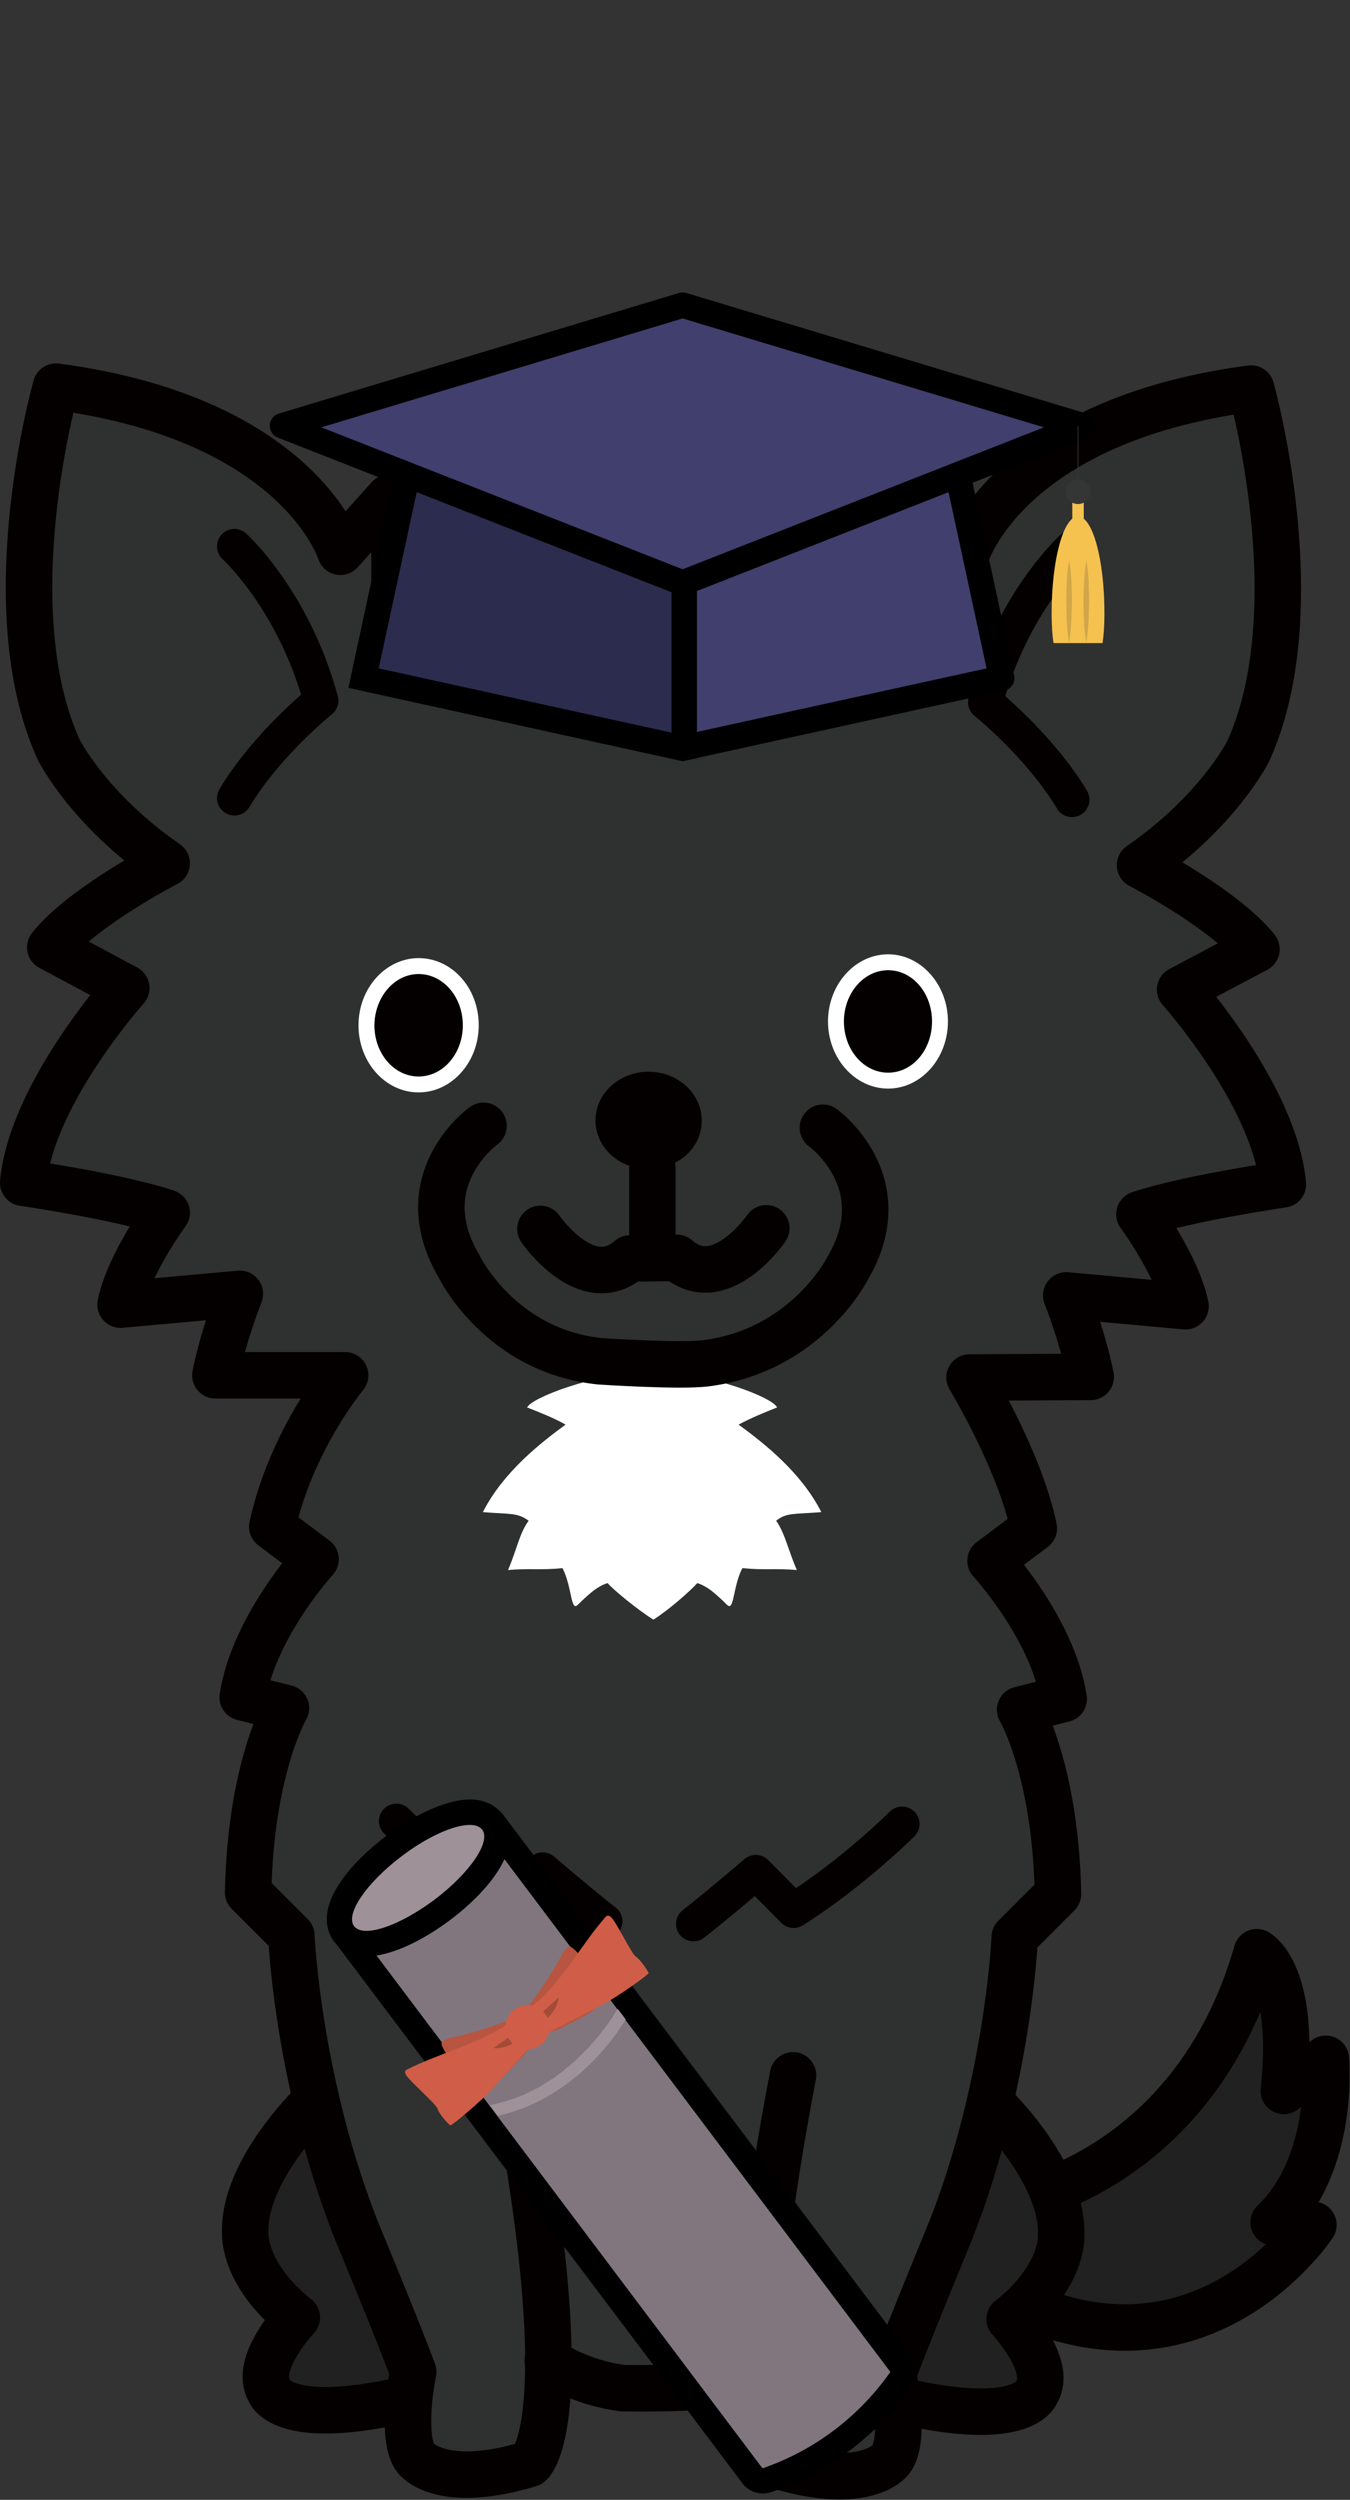
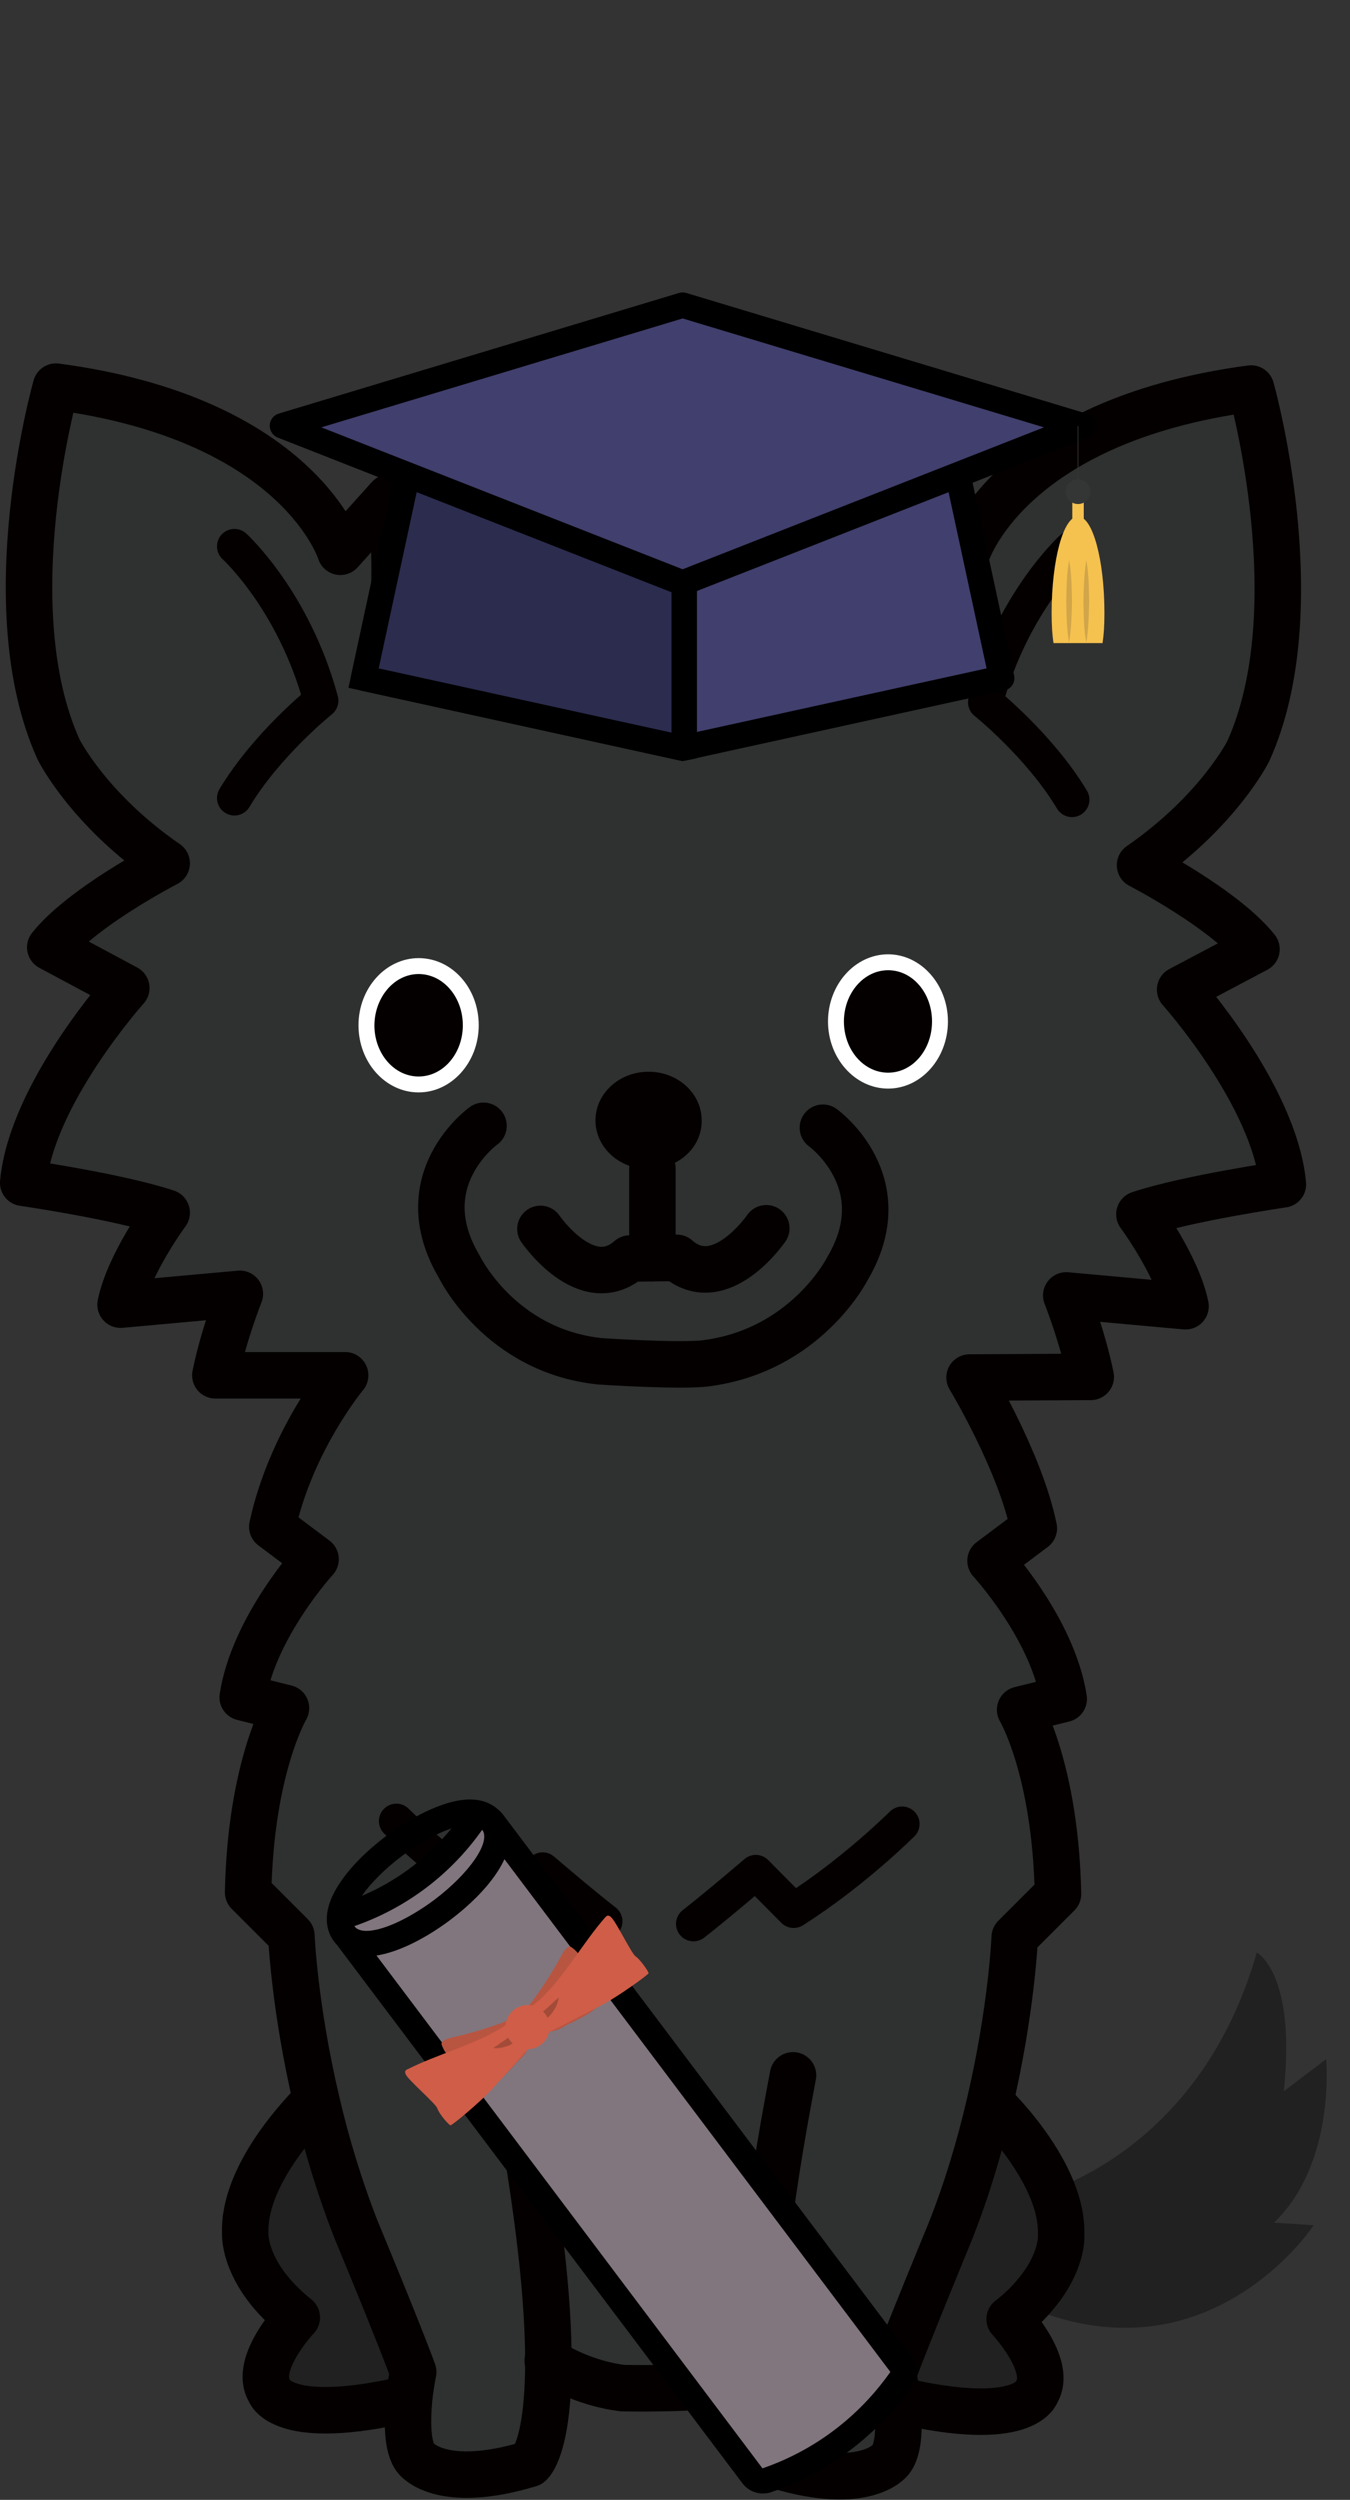
<svg xmlns="http://www.w3.org/2000/svg" version="1.1" id="mimi" x="0px" y="0px" viewBox="0 0 424.4 785.6" style="enable-background:new 0 0 424.4 785.6;" xml:space="preserve">
  <rect x="0" y="0" width="424.4" height="785.6" fill="#333333" stroke="none" />
  <style type="text/css">
	#tail{transform-origin: 100% 0%;animation: dog-tail 1s ease-in-out 0s infinite alternate;}@keyframes dog-tail {0% {transform: translate(0, 0) rotate(0deg);} 50%{transform: translate(10%, 0%) rotate(20deg);} 100% {transform: translate(0, 0) rotate(0deg);}}
	.st0{fill:#212121;}
	.st1{fill:none;stroke:#040000;stroke-width:14.612;stroke-linecap:round;stroke-linejoin:round;stroke-miterlimit:10;}
	.st2{fill:#2F3030;}
	.st3{fill:#040000;}
	.st4{fill:#FFFFFF;}
	.st5{fill:none;stroke:#040000;stroke-width:10.959;stroke-linecap:round;stroke-linejoin:round;stroke-miterlimit:10;}
	.st6{fill:#81767E;}
	.st7{fill:#9E9198;}
	.st8{fill:#B85541;}
	.st9{fill:#D05D47;}
	.st10{fill:#A34B39;}
	.st11{fill:#413F6D;stroke:#000000;stroke-width:8;stroke-linecap:round;stroke-linejoin:round;stroke-miterlimit:10;}
	.st12{fill:#2C2C4F;stroke:#000000;stroke-width:8;stroke-miterlimit:10;}
	.st13{fill:#F5C24F;}
	.st14{fill:#343535;}
	.st15{fill:none;stroke:#343535;stroke-width:0.237;stroke-miterlimit:10;}
	.st16{fill:#D1A549;}
</style>
  <g id="tail">
    <path class="st0" d="M416.9,647.1c0,0,3.1,32.7-16.4,51.4l12.5,0.8c0,0-35.8,54.5-98.1,21.8l-0.2-0.2c8.5-10.2,7.9-18.3,7.9-18.3   c0.1-3.7-0.5-7.5-1.7-11.1l1.1-0.4c9.4-2.3,55.7-16.7,73.1-77.5c0,0,12.4,6.3,8.5,43.6L416.9,647.1z" />
-     <path class="st1" d="M322,691c9.4-2.3,55.7-16.7,73.1-77.5c0,0,12.4,6.3,8.5,43.6l13.2-10.1c0,0,3.1,32.7-16.4,51.4l12.5,0.8   c0,0-35.8,54.5-98.1,21.8" />
  </g>
  <g id="body_00000173871094151901316070000015183556614858470573_">
    <path class="st2" d="M205.1,367.3c8.8-0.5,15.6-7.2,15.6-15.3c0-8.5-7.4-15.3-16.7-15.3s-16.7,6.9-16.7,15.3s7.4,15.3,16.7,15.3   C204.3,367.4,204.8,367.4,205.1,367.3z M172.3,742c0,27.9-5.9,32.3-5.9,32.3c-28.1,8.5-35.7-1.7-35.7-1.7c-2.9-3.4-2.8-12-2.2-18.6   c0.5-4.8,1.3-8.6,1.3-8.6c-5-13.6-17.8-44.3-17.8-44.3c-5.5-14-9.6-27.8-12.5-40.3c-7.1-30-8-52.5-8-52.5l-13.6-13.6   c0.8-39.2,11.9-57.9,11.9-57.9l-13.6-3.4c3.4-22.1,22.9-43.4,22.9-43.4l-13.6-10.2c5.9-27.2,22.9-47.6,22.9-47.6H67.7   c2.6-12.8,7.7-25.6,7.7-25.6L37.9,410c2.6-12.8,14.5-28.9,14.5-28.9c-15.3-5.1-45.1-9.4-45.1-9.4c2.6-28,32.4-61.2,32.4-61.2   l-23.9-12.8c10.2-12.8,36.6-26.4,36.6-26.4c-24.7-17-34-35.8-34-35.8c-20.4-45.1-0.8-114-0.8-114c76.6,10.2,89.4,51.9,89.4,51.9   l15.3-17c3.4,14.5,0.8,47.6,0.8,47.6c17-8.5,36.6-12.7,36.6-12.7s46.5-10.8,91.4,0.5c0,0,19.6,4.3,36.6,12.8c0,0-2.6-33.2,0.9-47.6   l15.3,17c0,0,12.8-41.7,89.4-51.9c0,0,19.5,69-0.9,114c0,0-9.4,18.8-34,35.8c0,0,26.4,13.6,36.6,26.4L371,311   c0,0,29.7,33.2,32.3,61.2c0,0-29.7,4.3-45.1,9.4c0,0,11.9,16.1,14.5,28.9l-37.5-3.4c0,0,5.1,12.8,7.7,25.6l-38.1,0.2   c0,0,15.9,26.3,20.2,47.4l-13.6,10.2c0,0,19.6,21.3,23,43.4l-13.7,3.4c0,0,11.1,18.7,11.9,57.9L319,608.8c0,0-0.9,22.7-8,52.8   c-2.9,12.4-6.9,26.2-12.4,40c0,0-12.7,30.7-17.8,44.3c0,0,0.7,3.7,1.3,8.5c0.6,6.7,0.8,15.2-2.2,18.7c0,0-7.7,10.2-35.7,1.7   c0,0-6-4.4-5.9-32.9c-1.8,1.3-10.8,7.8-23.4,8.3c-9.7,0.4-19.1,0.2-19.1,0.2C182.9,748.8,173.4,742.7,172.3,742z M293,321   c0-8.8-6.1-16.1-13.8-16.1s-13.9,7.2-13.9,16.1s6.2,16.1,13.9,16.1S293,329.9,293,321z M145.5,322.2c0-8.8-6.2-16.1-13.9-16.1   s-13.9,7.2-13.9,16.1s6.2,16.1,13.9,16.1C139.3,338.3,145.5,331.1,145.5,322.2z" />
    <path class="st0" d="M333.6,702.5c0,0,0.6,8.1-7.9,18.3c-2.1,2.6-4.8,5.3-8.3,8c0,0,13.6,14.5,8.5,22.9c0,0-3.4,12-43.4,2.6   l-0.4,0.1c-0.6-4.8-1.3-8.5-1.3-8.5c5.1-13.6,17.8-44.3,17.8-44.3c5.5-13.9,9.6-27.6,12.4-40l1.5,0.4c4.5,4.5,15.1,16.4,19.3,29.4   C333.1,695.1,333.7,698.8,333.6,702.5z" />
    <g>
      <path class="st3" d="M279.2,339.6c-9,0-16.4-8.3-16.4-18.6s7.4-18.6,16.4-18.6s16.3,8.3,16.3,18.6S288.1,339.6,279.2,339.6z" />
      <path class="st4" d="M279.2,304.9c7.7,0,13.8,7.2,13.8,16.1s-6.1,16.1-13.8,16.1c-7.7,0-13.9-7.2-13.9-16.1    C265.3,312.2,271.5,304.9,279.2,304.9 M279.2,299.9c-10.4,0-18.9,9.5-18.9,21.1s8.5,21.1,18.9,21.1S298,332.6,298,321    S289.5,299.9,279.2,299.9L279.2,299.9z" />
    </g>
    <path class="st3" d="M205.1,367.3c-0.4,0.1-0.8,0.1-1.2,0.1c-9.3,0-16.7-6.9-16.7-15.3s7.4-15.3,16.7-15.3s16.7,6.9,16.7,15.3   C220.7,360.2,213.9,366.8,205.1,367.3z" />
    <g>
      <path class="st3" d="M131.6,340.8c-9,0-16.4-8.4-16.4-18.6s7.3-18.6,16.4-18.6s16.4,8.3,16.4,18.6    C148,332.4,140.7,340.8,131.6,340.8z" />
      <path class="st4" d="M131.6,306.1c7.7,0,13.9,7.2,13.9,16.1s-6.2,16.1-13.9,16.1s-13.9-7.2-13.9-16.1    C117.8,313.3,124,306.1,131.6,306.1 M131.6,301.1c-10.4,0-18.9,9.5-18.9,21.1c0,11.7,8.5,21.1,18.9,21.1s18.9-9.5,18.9-21.1    C150.5,310.5,142.1,301.1,131.6,301.1L131.6,301.1z" />
    </g>
    <path class="st0" d="M129.8,745.3c0,0-0.8,3.8-1.3,8.6l-0.4-0.1c-40,9.3-43.4-2.6-43.4-2.6c-5.1-8.5,8.6-23,8.6-23   c-17-13.6-16.2-26.4-16.2-26.4c-0.7-17.2,16.1-35.6,21.4-41l1-0.2c2.9,12.5,7,26.3,12.5,40.3C112,701,124.8,731.7,129.8,745.3z" />
    <path class="st1" d="M161.4,651.7c8.4,43.8,11,72.1,11,90.3c0,27.9-5.9,32.3-5.9,32.3c-28.1,8.5-35.7-1.7-35.7-1.7   c-2.9-3.4-2.8-12-2.2-18.6c0.5-4.8,1.3-8.6,1.3-8.6c-5-13.6-17.8-44.3-17.8-44.3c-5.5-14-9.6-27.8-12.5-40.3c-7.1-30-8-52.5-8-52.5   L78,594.7c0.8-39.2,11.9-57.9,11.9-57.9l-13.6-3.4c3.4-22.1,22.9-43.4,22.9-43.4l-13.6-10.2c5.9-27.2,22.9-47.6,22.9-47.6H67.7   c2.6-12.8,7.7-25.6,7.7-25.6L37.9,410c2.6-12.8,14.5-28.9,14.5-28.9c-15.3-5.1-45.1-9.4-45.1-9.4c2.6-28,32.4-61.2,32.4-61.2   l-23.9-12.8c10.2-12.8,36.6-26.4,36.6-26.4c-24.7-17-34-35.8-34-35.8c-20.4-45.1-0.8-114-0.8-114c76.6,10.2,89.4,51.9,89.4,51.9   l15.3-17c3.4,14.5,0.8,47.6,0.8,47.6c17-8.5,36.6-12.7,36.6-12.7s46.5-10.8,91.4,0.5c0,0,19.6,4.3,36.6,12.8c0,0-2.6-33.2,0.9-47.6   l15.3,17c0,0,12.8-41.7,89.4-51.9c0,0,19.5,69-0.9,114c0,0-9.4,18.8-34,35.8c0,0,26.4,13.6,36.6,26.4L371,311   c0,0,29.7,33.2,32.3,61.2c0,0-29.7,4.3-45.1,9.4c0,0,11.9,16.1,14.5,28.9l-37.5-3.4c0,0,5.1,12.8,7.7,25.6l-38.1,0.2   c0,0,15.9,26.3,20.2,47.4l-13.6,10.2c0,0,19.6,21.3,23,43.4l-13.7,3.4c0,0,11.1,18.7,11.9,57.9L319,608.8c0,0-0.9,22.7-8,52.8   c-2.9,12.4-6.9,26.2-12.4,40c0,0-12.7,30.7-17.8,44.3c0,0,0.7,3.7,1.3,8.5c0.6,6.7,0.8,15.2-2.2,18.7c0,0-7.7,10.2-35.7,1.7   c0,0-6-4.4-5.9-32.9c0.1-18.3,2.7-46.4,11-89.7" />
    <path class="st1" d="M98.5,660.9c-5.3,5.4-22.1,23.8-21.4,41c0,0-0.8,12.8,16.2,26.4c0,0-13.7,14.5-8.6,23c0,0,3.4,11.9,43.4,2.6" />
    <path class="st1" d="M172.2,741.9c0,0,0.1,0,0.1,0.1c1.1,0.7,10.5,6.9,23.5,8.5c0,0,9.4,0.2,19.1-0.2c12.6-0.4,21.6-6.9,23.4-8.3   c0.2-0.2,0.3-0.2,0.3-0.2" />
-     <path class="st4" d="M258.2,475.2c-6.4-12.6-18.1-21.7-26-27.5c3.7-2,7.8-3.7,12.1-5.4c-1.4-3.1-20-10.4-39.1-11.7l0,0   c-0.1,0-0.1,0-0.2,0c-0.1,0-0.1,0-0.2,0l0,0c-19.1,1.4-37.7,8.7-39.1,11.7c4.3,1.7,8.4,3.3,12.1,5.4c-7.8,5.7-19.6,14.9-26,27.5   c8.7,0.7,10.8,0.1,14.4,2.7c-2.9,3.9-3.8,9.3-6.5,15.5c6.7-0.6,10.2,0.1,17.1-0.6c1.7,3,2.5,8.1,2.9,9.6c0.9,3.7,1.5,2.3,3.3,0.6   c2.5-2.3,4.8-4.5,8-5.5c1.8,2.1,9.2,8.2,14.4,11.5c5.2-3.3,12-9.4,13.8-11.5c3.2,1,5.5,3.2,8,5.5c1.8,1.7,2.4,3.1,3.3-0.6   c0.4-1.5,1.2-6.6,2.9-9.6c6.9,0.7,10.4,0,17.1,0.6c-2.7-6.2-3.7-11.5-6.5-15.5C247.3,475.3,249.5,475.9,258.2,475.2z" />
    <path class="st1" d="M152,353.8c0,0-23.8,17-7.6,44.3c0,0,12.7,26.4,44.2,29.7c0,0,25.5,1.7,33.5,0.6c31.4-4.1,44.3-29.7,44.3-29.7   c16.1-27.2-7.7-44.3-7.7-44.3" />
    <path class="st1" d="M169.9,386.2c0,0,14.5,21.2,28.1,9.3l7.2-0.1l7.6-0.1c13.6,11.9,28.1-9.3,28.1-9.3" />
    <path class="st5" d="M73.7,171.7c0,0,18.7,17,27.2,48.5c0,0-17,13.6-27.2,30.6" />
    <path class="st1" d="M312.6,662c4.5,4.5,15.1,16.4,19.3,29.4c1.2,3.7,1.8,7.4,1.7,11.1c0,0,0.6,8.1-7.9,18.3   c-2.1,2.6-4.8,5.3-8.3,8c0,0,13.6,14.5,8.5,22.9c0,0-3.4,12-43.4,2.6" />
    <path class="st5" d="M337,172.2c0,0-18.8,17-27.2,48.5c0,0,17,13.6,27.2,30.6" />
    <polyline class="st1" points="205.1,395.4 205.1,395.4 205.1,367.3  " />
    <path class="st5" d="M124.6,572.3c0,0,15.3,15.3,34.1,27.2l11.9-11.9c0,0,11.9,10.2,19.6,16.2" />
    <path class="st5" d="M283.6,573.2c0,0-15.3,15.3-34.1,27.2l-11.9-12c0,0-11.9,10.2-19.6,16.2" />
  </g>
  <g>
    <g>
      <path class="st6" d="M239.6,779.6c-1.2,0-2.4-0.6-3.2-1.6L108.2,607.7c-0.8-1-1-2.4-0.6-3.6c0.4-1.2,1.3-2.2,2.5-2.6    c15.6-5.4,28.8-15.3,38.2-28.8c0.7-1,1.9-1.7,3.2-1.7c0,0,0,0,0.1,0c1.3,0,2.4,0.6,3.2,1.6L283,742.9c1,1.4,1.1,3.3,0.1,4.7    c-10.4,14.9-25,25.9-42.2,31.8C240.5,779.5,240.1,779.6,239.6,779.6z" />
      <path d="M151.6,575c42.8,56.8,85.5,113.6,128.3,170.4c-9.9,14.1-23.9,24.7-40.2,30.3c-42.8-56.8-85.5-113.6-128.3-170.4    C127.6,599.7,141.7,589.1,151.6,575 M151.6,567c0,0-0.1,0-0.1,0c-2.6,0-4.9,1.3-6.4,3.4c-9,12.8-21.5,22.2-36.3,27.3    c-2.4,0.8-4.3,2.8-5,5.2c-0.7,2.4-0.3,5.1,1.3,7.2l43,57.1l85.3,113.2c1.5,2,3.9,3.2,6.4,3.2c0.9,0,1.7-0.1,2.6-0.4    c18-6.2,33.3-17.7,44.2-33.3c2-2.8,1.9-6.6-0.2-9.4l-47.6-63.2l-80.7-107.1C156.4,568.1,154.1,567,151.6,567L151.6,567z" />
    </g>
    <g>
-       <path class="st7" d="M115.2,610.7c-3.9,0-6-1.7-7.1-3.1c-1.8-2.3-2.8-6.6,2.1-13.9c3.1-4.5,7.9-9.3,13.6-13.7    c8.7-6.5,17.8-10.6,23.8-10.6c3.9,0,6,1.7,7.1,3.1c1.8,2.3,2.8,6.6-2.1,13.9c-3.1,4.5-7.9,9.3-13.6,13.6    C130.3,606.7,121.2,610.7,115.2,610.7C115.2,610.7,115.2,610.7,115.2,610.7z" />
      <path d="M147.7,573.5c1.8,0,3.1,0.5,3.9,1.5c2.8,3.8-3.9,13.6-15,22c-8.2,6.1-16.4,9.8-21.4,9.8c-1.8,0-3.1-0.5-3.9-1.5    c-2.8-3.8,3.9-13.6,15-22C134.5,577.1,142.7,573.5,147.7,573.5 M147.7,565.5c-6.9,0-16.7,4.3-26.2,11.4    c-6.1,4.6-11.2,9.7-14.5,14.6c-6.6,9.7-4.1,15.8-2,18.6c1.3,1.7,4.4,4.7,10.3,4.7c6.9,0,16.7-4.3,26.2-11.4    c6.1-4.6,11.2-9.7,14.5-14.6c6.6-9.7,4.1-15.8,2-18.6C156.6,568.4,153.6,565.5,147.7,565.5L147.7,565.5z" />
    </g>
-     <path class="st7" d="M154.7,661.4c0.6-0.1,1.1-0.2,1.7-0.4c0.6-0.1,1.1-0.3,1.7-0.4c0.5-0.2,1.1-0.3,1.6-0.5   c0.5-0.2,1.1-0.3,1.6-0.5c0.5-0.2,1-0.4,1.6-0.6c0.5-0.2,1-0.4,1.5-0.6c0.5-0.2,1-0.4,1.5-0.7c0.5-0.2,1-0.5,1.4-0.7   c0.5-0.2,0.9-0.5,1.4-0.7c0.5-0.2,0.9-0.5,1.4-0.8c0.4-0.3,0.9-0.5,1.3-0.8c0.4-0.3,0.9-0.5,1.3-0.8c0.4-0.3,0.8-0.6,1.3-0.8   c0.4-0.3,0.8-0.6,1.2-0.9c0.4-0.3,0.8-0.6,1.2-0.9c0.4-0.3,0.8-0.6,1.1-0.9c0.4-0.3,0.7-0.6,1.1-0.9c0.4-0.3,0.7-0.6,1.1-0.9   c0.3-0.3,0.7-0.6,1-0.9c0.3-0.3,0.7-0.6,1-0.9c0.3-0.3,0.6-0.6,0.9-0.9c0.3-0.3,0.6-0.6,0.9-0.9c0.3-0.3,0.6-0.6,0.9-0.9   c0.3-0.3,0.6-0.6,0.8-0.9c0.3-0.3,0.5-0.6,0.8-0.9c0.3-0.3,0.5-0.6,0.8-0.9c0.2-0.3,0.5-0.6,0.7-0.8c0.2-0.3,0.5-0.5,0.7-0.8   c0.2-0.3,0.4-0.5,0.6-0.8c0.2-0.3,0.4-0.5,0.6-0.8c0.2-0.2,0.4-0.5,0.6-0.7c0.2-0.2,0.3-0.5,0.5-0.7c0.2-0.2,0.3-0.4,0.5-0.7   c0.1-0.2,0.3-0.4,0.4-0.6c0.1-0.2,0.3-0.4,0.4-0.6c0.1-0.2,0.2-0.4,0.4-0.5c0.2-0.3,0.4-0.6,0.6-0.9c0.3-0.5,0.6-1.1,1-1.7   c0.1-0.1,0.2-0.2,0.3-0.4c0,0,0.1-0.1,0.1-0.1c0.8,1.1,1.7,2.2,2.5,3.3c-1.6,2.7-7.6,12.1-18,19.9c-6,4.5-13.4,8.5-22.2,10.4   c-0.8-1.1-1.7-2.3-2.5-3.4C154.1,661.6,154.4,661.5,154.7,661.4z" />
    <g>
      <path class="st8" d="M160.4,634.7c-6.1,2.4-12.4,4.3-18.7,5.7c-1,0.2-2.9,0.9-2.9,1.9c0,0.5,0.9,2.2,1.2,2.6    c3.5,4.8,5,9.3,9.6,12.2c0.4,0.3,0.5,0.9,1,1c0.4,0.1,0.8-0.2,1.2-0.5c2.6-2,5.3-3.5,7.4-6c1-1.1,2-1.9,2.9-3.1    c0.6-0.8,1.5-1.4,2.5-2.5c1.2-1.4,1.7-3.4,2.6-5.1c0.8-1.5,1.6-3.2,1.3-4.9c-0.2-1.3-1.1-2.3-1.9-3.3c-1-1.3-1.4-0.7-2.4,0.1    C163,633.6,161.7,634.2,160.4,634.7z" />
      <path class="st9" d="M128.1,650.3c-0.3,0.1-0.6,0.3-0.7,0.6c-0.1,0.3,0,0.7,0.2,1.1c1,1.9,9.4,9.1,9.9,10.6    c0.5,1.7,3.6,5.2,4.1,5.3c0.5,0.1,9.6-7.5,13.2-11.5c4.1-4.5,8.1-9,12.2-13.6c2.4-2.7,5-7.2,0.4-9.3c-3.8-1.7-7.1,2.3-10.1,4    C148.1,643,137.6,645.5,128.1,650.3z" />
      <g>
        <g>
          <path class="st10" d="M165.8,635.1c-0.9,0.9-1.7,1.7-2.5,2.5c-0.8,0.8-1.7,1.5-2.6,2.1c-0.9,0.6-1.8,1.3-2.7,1.9      c-0.5,0.3-1,0.6-1.4,1c-0.5,0.3-1,0.6-1.5,1c0.6,0.1,1.3,0.1,1.9,0c0.6-0.1,1.2-0.2,1.8-0.4c1.2-0.3,2.3-0.9,3.3-1.7      c1-0.8,1.9-1.7,2.5-2.8C165.2,637.7,165.7,636.5,165.8,635.1z" />
        </g>
      </g>
    </g>
    <g>
      <path class="st8" d="M166.2,630.4c4-5.2,7.5-10.7,10.6-16.4c0.5-0.9,1.7-2.6,2.6-2.2c0.5,0.2,1.9,1.5,2.2,1.9    c3.6,4.6,7.6,7.4,9,12.6c0.1,0.5,0.7,0.8,0.7,1.3c0,0.4-0.4,0.7-0.8,1c-2.6,2-4.8,4.1-7.8,5.5c-1.3,0.6-2.4,1.4-3.8,1.9    c-0.9,0.4-1.8,1.1-3.1,1.7c-1.7,0.8-3.7,0.7-5.6,1.1c-1.7,0.3-3.5,0.6-5.1-0.1c-1.2-0.6-2-1.7-2.7-2.7c-1-1.3-0.3-1.5,0.8-2.3    C164.4,632.7,165.3,631.5,166.2,630.4z" />
      <path class="st9" d="M190.3,602.5c0.2-0.2,0.5-0.5,0.8-0.5c0.4,0,0.7,0.2,1,0.5c1.6,1.4,6.4,11.4,7.7,12.3c1.5,1,4.1,4.8,4.1,5.3    c-0.1,0.5-9.7,7.4-14.5,9.9c-5.4,2.8-10.8,5.6-16.2,8.3c-3.2,1.6-8.3,3-9.1-1.9c-0.6-4.1,4-6.3,6.5-8.8    C178.2,620,183.3,610.5,190.3,602.5z" />
      <g>
        <g>
          <path class="st10" d="M165,636.2c1.3,0.3,2.5,0.1,3.7-0.2c1.2-0.4,2.3-1,3.3-1.8c1-0.8,1.8-1.8,2.4-2.9c0.4-0.5,0.6-1.2,0.8-1.7      c0.2-0.6,0.4-1.3,0.5-1.9c-0.5,0.4-0.9,0.8-1.4,1.2c-0.4,0.4-0.8,0.8-1.3,1.2c-0.8,0.8-1.7,1.5-2.5,2.2c-0.9,0.7-1.7,1.4-2.7,2      C167,634.9,166,635.5,165,636.2z" />
        </g>
      </g>
    </g>
    <path class="st9" d="M160.3,641.2c2.3,3.1,6.6,3.7,9.7,1.4c3.1-2.3,3.7-6.6,1.4-9.7c-2.3-3.1-6.6-3.7-9.7-1.4   C158.6,633.8,158,638.1,160.3,641.2z" />
  </g>
  <g>
    <polygon class="st11" points="314.9,213.1 214.6,235.1 114.3,213.1 129.4,143.1 299.8,143.1  " />
    <polygon class="st12" points="215.1,143.1 129.4,143.1 114.3,213.1 214.6,235.1 215.1,235  " />
    <polygon class="st11" points="340.4,133.8 214.6,183.2 88.8,133.8 214.6,95.9  " />
    <g>
      <rect x="337.1" y="154.3" class="st13" width="3.6" height="9" />
      <path class="st14" d="M342.8,154.5c0,2.1-1.7,3.9-3.9,3.9c-2.1,0-3.9-1.7-3.9-3.9c0-2.1,1.7-3.9,3.9-3.9    C341,150.6,342.8,152.4,342.8,154.5z" />
      <line class="st15" x1="338.9" y1="133.9" x2="338.9" y2="152.7" />
      <path class="st13" d="M346.6,202.1c0.4-2.5,0.6-5.5,0.6-9.4c0-16.8-3.7-30.4-8.3-30.4c-4.6,0-8.3,13.6-8.3,30.4    c0,3.8,0.2,6.9,0.6,9.4H346.6z" />
      <g>
        <path class="st16" d="M336.1,176c0.8,4.3,0.8,8.7,0.9,13c-0.1,4.3-0.2,8.7-0.9,13c-0.8-4.3-0.8-8.7-0.9-13     C335.3,184.7,335.3,180.4,336.1,176z" />
      </g>
      <g>
        <path class="st16" d="M341.5,176c0.8,4.3,0.8,8.7,0.9,13c-0.1,4.3-0.2,8.7-0.9,13c-0.8-4.3-0.8-8.7-0.9-13     C340.7,184.7,340.8,180.4,341.5,176z" />
      </g>
    </g>
  </g>
</svg>